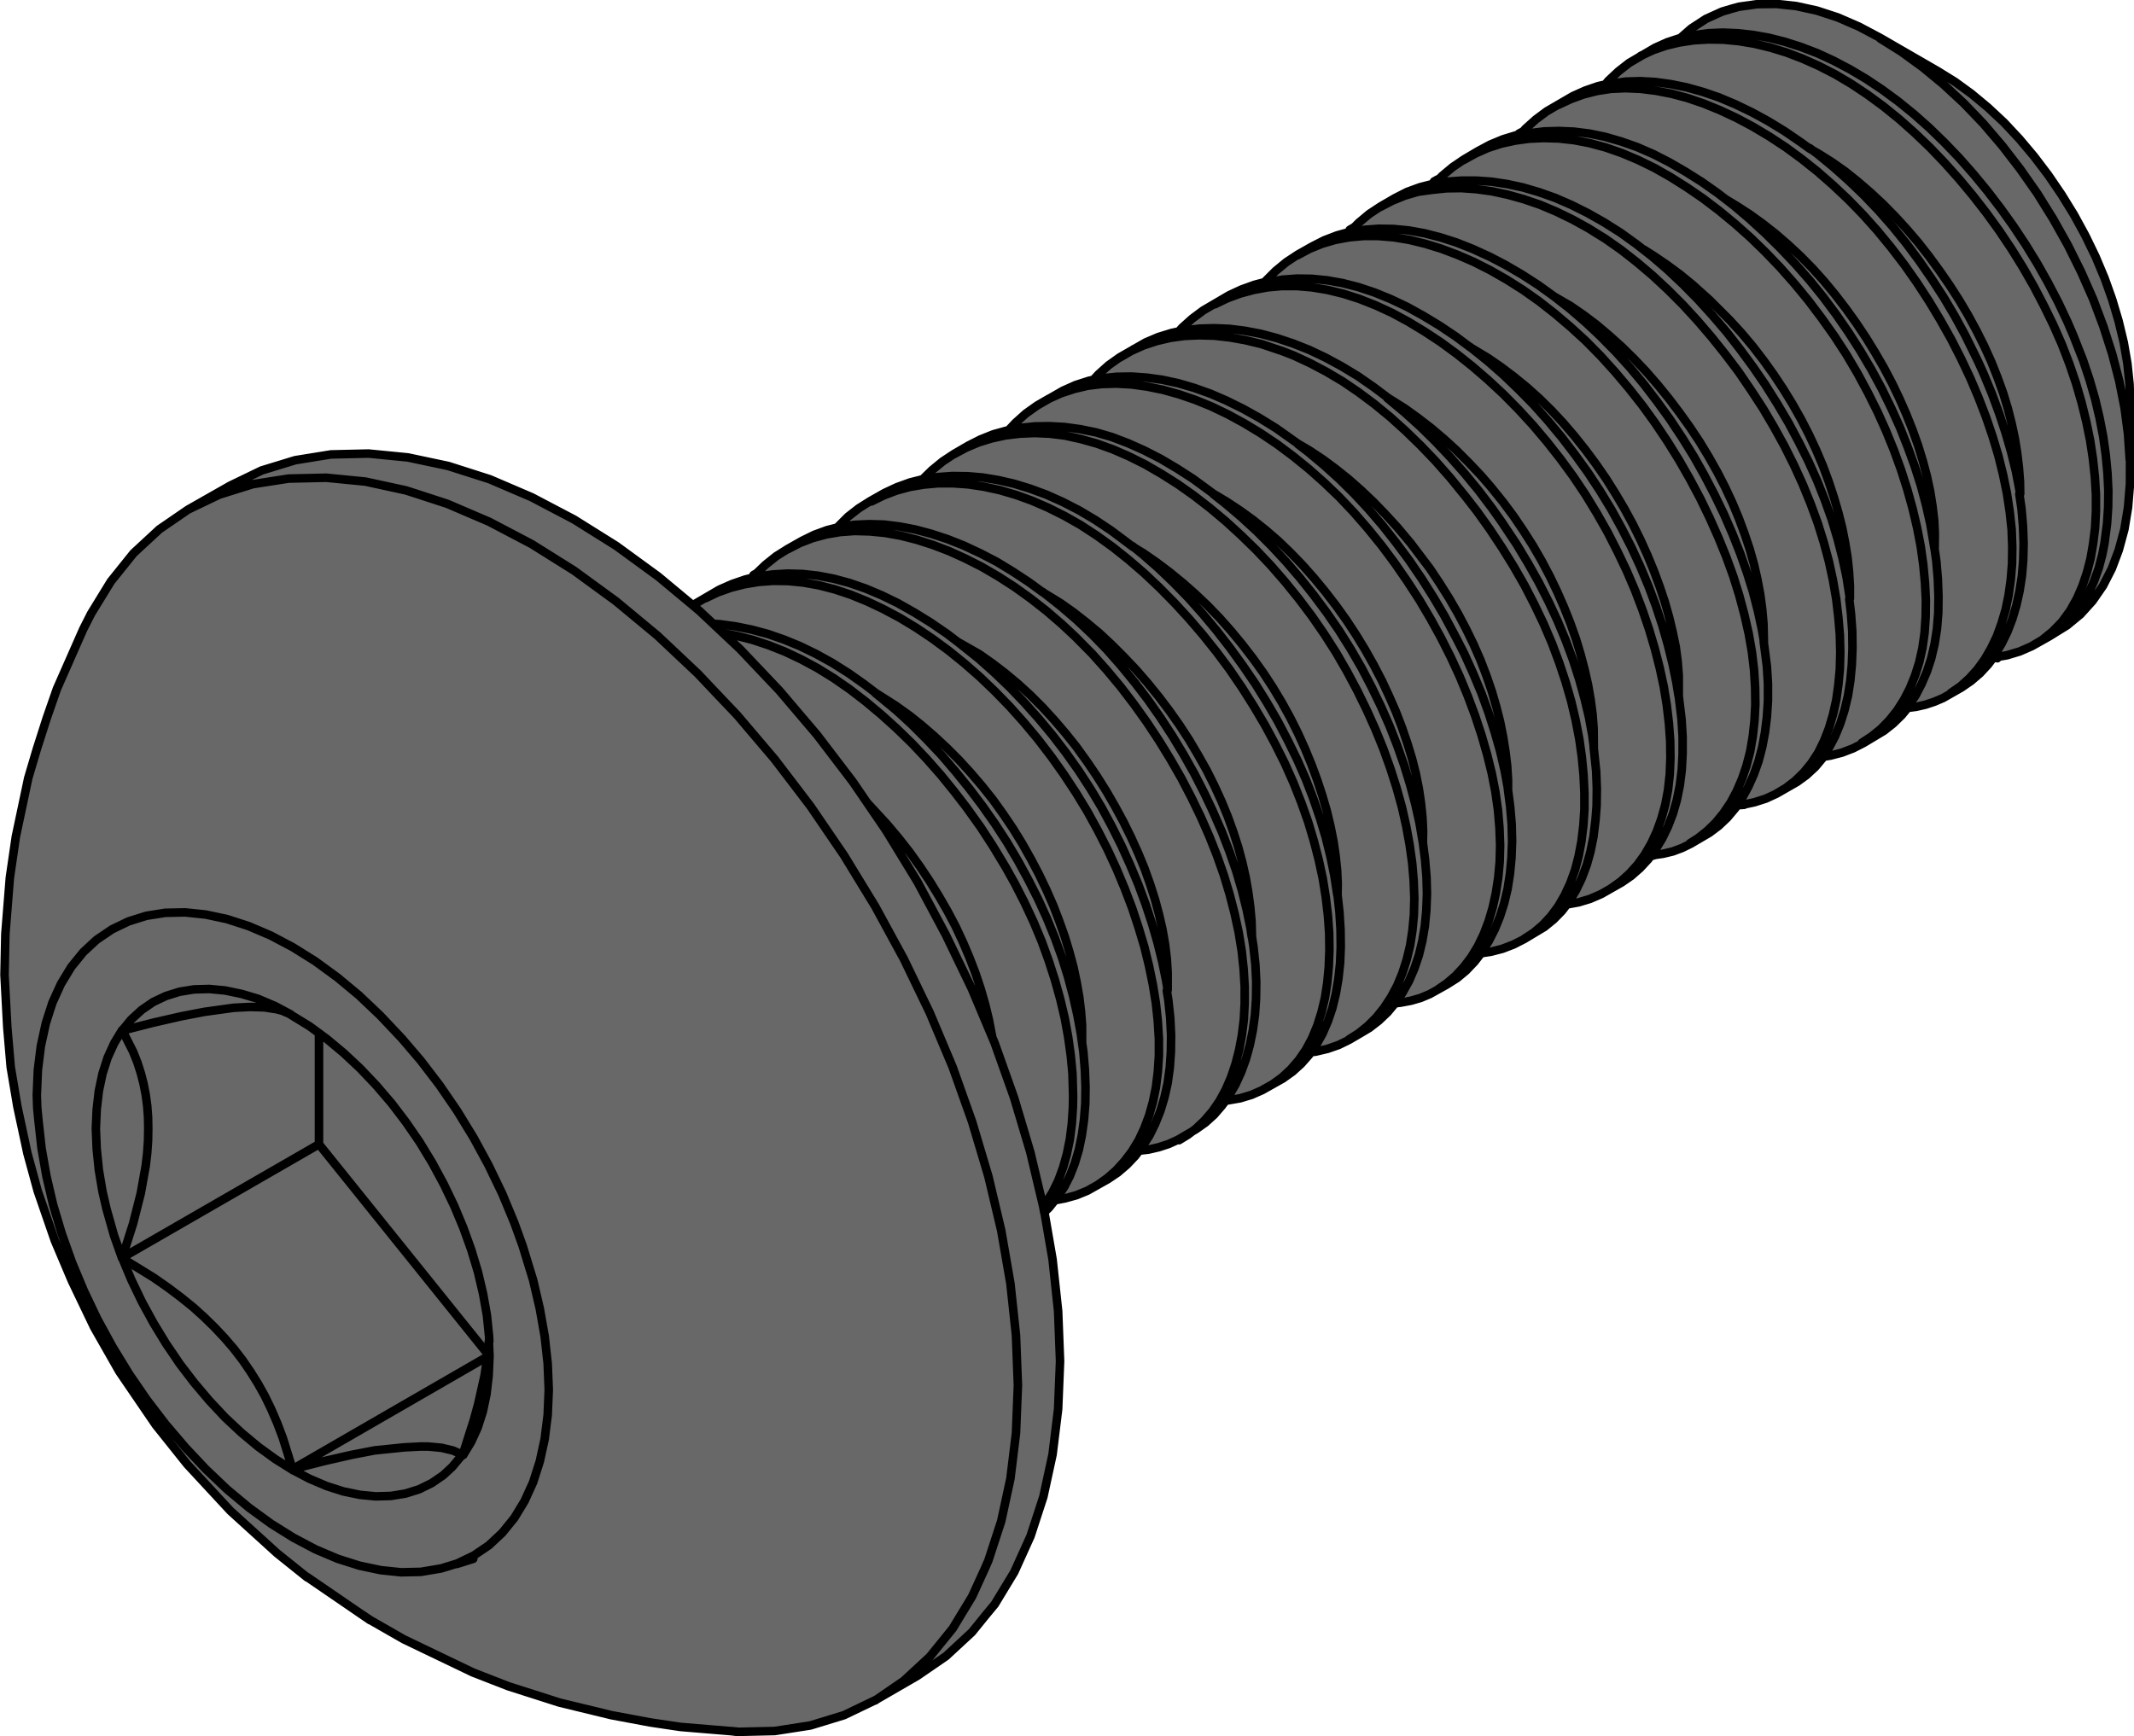
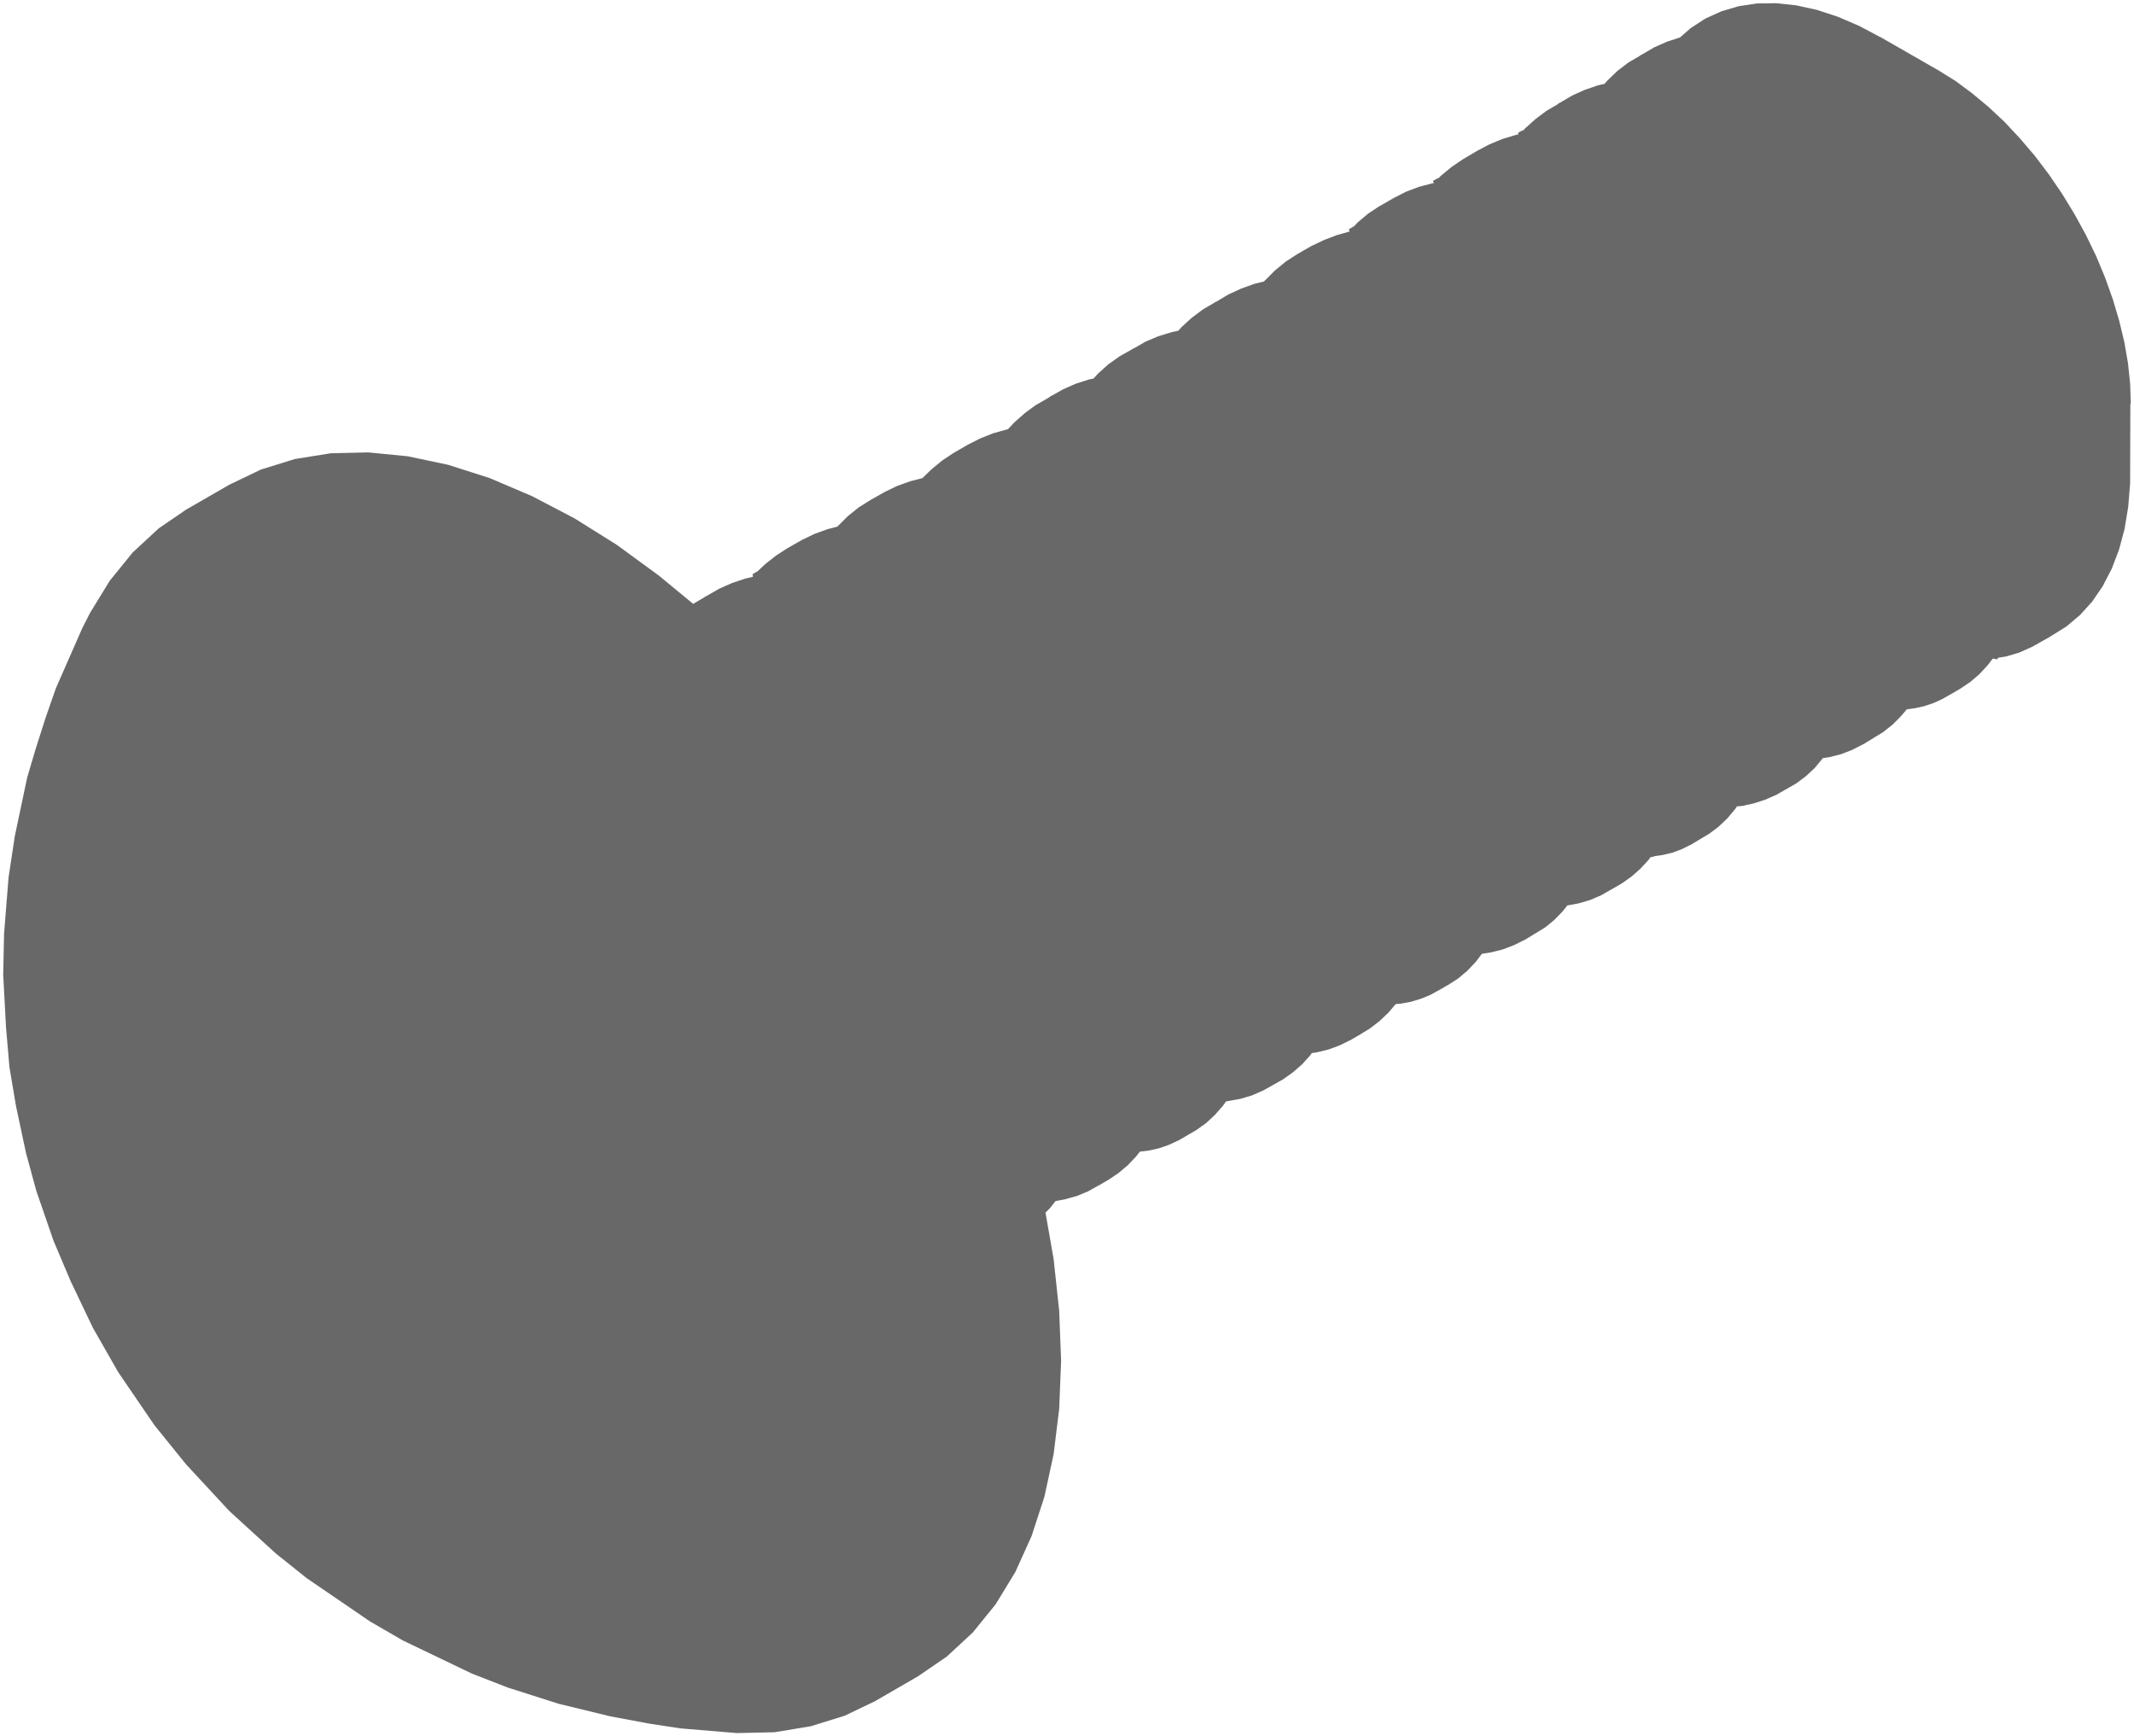
<svg xmlns="http://www.w3.org/2000/svg" version="1.1" x="0px" y="0px" viewBox="0 0 997.5 811.6" style="enable-background:new 0 0 997.5 811.6;" xml:space="preserve">
  <style type="text/css">
	.st0{fill:#686868}
	.st1{fill:none;stroke:#000000;stroke-width:4;stroke-linecap:round;stroke-linejoin:round;stroke-miterlimit:11.339;}
</style>
  <g id="fill">
-     <path class="st0" d="M996,188.7l-0.3-9.2l-1-9.6L993,160l-2.4-10l-3-10.1l-3.6-10.1l-4.2-10.1l-4.8-9.9l-5.3-9.7l-5.8-9.5l-6.2-9.1   l-6.6-8.7l-7-8.2l-7.2-7.7l-7.5-7l-7.7-6.4l-7.7-5.7l-7.9-4.9l-27-15.5l0,0c0,0,0,0-0.1,0l-10-5.3l-10-4.3l-9.8-3.2l-9.6-2.1   l-9.3-1l-9,0.1l-8.6,1.3l-8.1,2.4l-7.5,3.4l-6.9,4.5l-4.9,4.3l-6.1,2l-5.9,2.6l-5.8,3.4l-0.8,0.4c-0.1,0-0.2,0.1-0.2,0.2l-5.3,3.1   l-5.1,3.9l-4.7,4.5l-1.4,1.6l-3.1,0.7l-6.1,2.1l-5.8,2.6c0,0-0.1,0-0.1,0l-5.6,3.3l-1,0.5c-0.1,0.1-0.2,0.2-0.2,0.3l-5.3,3.1   l-5.2,3.9l-4.9,4.4l-0.8,0.9c-0.1-0.1-0.3-0.1-0.4,0l-1.7,0.9c-0.2,0.1-0.3,0.3-0.3,0.5c0,0.1,0.1,0.3,0.2,0.4l-1.3,0.3l-6.3,1.9   l-6,2.5l-5.7,3l-6.6,3.9l0,0c0,0,0,0,0,0l-5.3,3.6l-5,4.1l-1.3,1.3c-0.1-0.1-0.3,0-0.4,0l-1.8,1c-0.2,0.1-0.3,0.3-0.2,0.6   c0.1,0.2,0.2,0.4,0.5,0.4h0l-0.1,0.1l-6.9,1.8l-6.1,2.3l-5.7,2.9l-6.6,3.8l0,0c0,0,0,0-0.1,0l-5.3,3.5l-4.9,4.1l-1.9,2   c-0.1,0-0.2,0-0.3,0.1l-1.7,1c-0.2,0.1-0.3,0.3-0.2,0.6c0,0.2,0.2,0.3,0.3,0.4l-0.3,0.3l-5.7,1.6l-6,2.3L613,115l-6.6,3.8l0,0   c0,0,0,0,0,0l-5.4,3.5l-5,4.1l-5.2,5.2l-4.5,1.1l-6.1,2.2l-5.9,2.7l-5.7,3.4l-0.9,0.4c-0.1,0.1-0.2,0.1-0.2,0.2l-5.3,3.1l-5.2,3.9   l-4.8,4.4l-1.4,1.6l-3.2,0.7l-6.2,1.9l-5.9,2.5l-5.2,3c-0.1,0-0.3,0-0.4,0.1l-0.4,0.3l-6.2,3.5c0,0,0,0,0,0l-5.2,3.7l-4.8,4.3   l-2.2,2.4l-2.1,0.4l-6.2,2l-5.9,2.6l-5.3,3c-0.1,0-0.2,0-0.3,0.1l-0.2,0.1c0,0,0,0-0.1,0.1L490,186l-5.5,3.2c0,0,0,0-0.1,0   l-5.2,3.8l-4.9,4.3l-3.1,3.3l-7.1,2l-6,2.4l-5.7,2.9l-6.6,3.8l0,0c0,0,0,0,0,0l-5.4,3.6l-5,4.1l-4.2,4.1l-5.8,1.5l-6.1,2.2   l-5.8,2.8l-6.7,3.8l-5.4,3.4l-5,4l-5,5l-4.6,1.2l-6.1,2.2l-5.8,2.8l-6.7,3.8c0,0,0,0,0,0l-5.4,3.5l-5.1,4l-3.7,3.5   c-0.1,0-0.2,0-0.3,0.1l-1.7,1c-0.2,0.1-0.3,0.3-0.2,0.6c0,0.2,0.2,0.3,0.3,0.4l-0.4,0.4l-3.4,0.8l-6.2,2.1l-5.9,2.6l-5.9,3.4   l-0.8,0.4c-0.1,0-0.2,0.1-0.2,0.2l-5.3,3.1L308,269.1l-19.7-14.4l-19.8-12.4l-19.9-10.4l-19.7-8.4l-19.4-6.2l-18.9-4l-18.4-1.8   l-17.6,0.4l-16.8,2.7l-15.8,4.9l-14.8,7.1l-19.6,11.3l0,0c0,0-0.1,0-0.1,0L74.2,247L62,258.3l-10.7,13.2l-9.2,15l-3.7,7.3l-12.3,28   l-4.8,13.8L16.7,350l-4,13.5L6.9,391L4,410.2l-2.1,26.3l-0.4,19.1l1.3,24.5l1.6,18.7l3.1,18.4l4.7,22l4.8,17.6l8,23.2l8,18.9   l10.4,21.8l11.8,20.7l17,24.9L87,684.6l20.2,21.8l21.8,19.9l14,11.2c0,0,0,0,0,0l0.1,0.1c0,0,0,0,0,0l29.4,20.1c0,0,0,0,0,0   l0.1,0.1c0,0,0,0,0,0l15.7,9.1l32.3,15.5l16.7,6.5l23.8,7.6l24.3,5.9l18.2,3.4L318,808l26.5,2.2c0,0,0,0,0,0c0,0,0,0,0,0l17.6-0.4   L379,807l15.8-4.9l14.6-7c0,0,0.1,0,0.1-0.1l19.7-11.4l13.4-9.2l12.1-11.2l6.4-7.9l4.3-5.3l9.2-15.1l7.6-16.8l6-18.4l4.3-19.9   l2.6-21.2l0.9-22.4l-0.9-23.4l-2.6-24.2l-3.8-21.7l2-2l2.7-3.4l4.6-0.9l5.4-1.5l5.1-2.1l4.6-2.6c0.1,0,0.2,0,0.3-0.1l4.8-2.8   l4.6-3.1l4.3-3.6l3.9-4.1l1.8-2.3l4.1-0.5l4.9-1.1l4.6-1.6l4.3-2c0,0,0.1,0,0.1,0l8.4-4.9l4.5-3.2l4.1-3.8l3.8-4.3l1.5-2.1l6.7-1.2   l5.4-1.6l5-2.2c0,0,0.1,0,0.1,0l9.6-5.4l0,0c0,0,0.1,0,0.1-0.1l4.5-3.2l4.2-3.7l3.8-4.2l0.7-1l2.1-0.3l5.5-1.3l5.2-1.9l4.9-2.4   c0,0,0,0,0.1,0l4.8-2.8c0,0,0,0,0,0l4.7-2.9l4.4-3.4l4.1-3.9l3.4-4l2.4-0.2l4.8-0.9l4.6-1.4l4.4-1.8l3.8-2.1c0.1,0,0.2,0,0.3-0.1   l0.6-0.4l3.1-1.8c0,0,0,0,0.1,0l5-3.2l4.3-3.6l3.9-4.1l3-3.9l4.4-0.7l5.5-1.4l5.2-2l4.8-2.4c0,0,0.1,0,0.1,0l9.5-5.8l4.3-3.5l3.9-4   l2.2-2.8l5.4-1l5.4-1.6l5.1-2.2c0,0,0,0,0,0c0,0,0,0,0,0c0,0,0,0,0,0c0,0,0,0,0,0l9.6-5.5l4.5-3.2l4.1-3.6l3.9-4.2l1-1.4   c0.1,0.1,0.2,0.1,0.4,0.1l1.4-0.4c0.1,0,0.1,0,0.2-0.1l3.6-0.5l4.6-1.1l4.3-1.6l4-2c0,0,0,0,0.1,0l8.7-5.2l4.4-3.3l4.1-3.9l3.7-4.4   l0.8-1.2l3.2-0.3c0.2,0,0.3-0.1,0.4-0.2l4.2-0.9l5.3-1.7l5-2.2c0,0,0.1,0,0.1,0l9.6-5.5c0,0,0,0,0,0l4.4-3.3l4.1-3.8l3.9-4.7   l2.9-0.4l5.5-1.4l5.2-2l4.9-2.5c0,0,0,0,0.1,0l3.9-2.4c0,0,0,0,0,0l0.9-0.5c0.1,0,0.2-0.1,0.2-0.2l4.5-2.7l4.4-3.5l4-4l2.7-3.2   l3.8-0.5l4.4-1l4.2-1.4l4-1.8l3.7-2.1c0.1,0,0.1,0,0.2-0.1l4.8-2.8l4.6-3.1l4.2-3.6l3.9-4.2l2.3-3l0.4-0.1l1.5,0.3   c0.2,0,0.4,0,0.5-0.2c0.1-0.1,0.1-0.3,0.1-0.5l3.8-0.6l6.1-1.8l5.6-2.5c0,0,0.1,0,0.1,0l8-4.5l7.6-4.7c0.1,0,0.2,0,0.2-0.1   c0.1,0,0.1-0.1,0.2-0.2l0.5-0.3l6.3-5.3l5.7-6.3l4.9-7.2l4.2-8.1l3.4-8.9l2.6-9.7l1.7-10.3l0.9-11l0.1-37c0,0,0,0,0,0L996,188.7   C996,188.7,996,188.7,996,188.7z" />
+     <path class="st0" d="M996,188.7l-0.3-9.2l-1-9.6L993,160l-2.4-10l-3-10.1l-3.6-10.1l-4.2-10.1l-4.8-9.9l-5.3-9.7l-5.8-9.5l-6.2-9.1   l-6.6-8.7l-7-8.2l-7.2-7.7l-7.5-7l-7.7-6.4l-7.7-5.7l-7.9-4.9l-27-15.5l0,0c0,0,0,0-0.1,0l-10-5.3l-10-4.3l-9.8-3.2l-9.6-2.1   l-9.3-1l-9,0.1l-8.6,1.3l-8.1,2.4l-7.5,3.4l-6.9,4.5l-4.9,4.3l-6.1,2l-5.9,2.6l-5.8,3.4l-0.8,0.4c-0.1,0-0.2,0.1-0.2,0.2l-5.3,3.1   l-5.1,3.9l-4.7,4.5l-1.4,1.6l-3.1,0.7l-6.1,2.1l-5.8,2.6l-5.6,3.3l-1,0.5c-0.1,0.1-0.2,0.2-0.2,0.3l-5.3,3.1   l-5.2,3.9l-4.9,4.4l-0.8,0.9c-0.1-0.1-0.3-0.1-0.4,0l-1.7,0.9c-0.2,0.1-0.3,0.3-0.3,0.5c0,0.1,0.1,0.3,0.2,0.4l-1.3,0.3l-6.3,1.9   l-6,2.5l-5.7,3l-6.6,3.9l0,0c0,0,0,0,0,0l-5.3,3.6l-5,4.1l-1.3,1.3c-0.1-0.1-0.3,0-0.4,0l-1.8,1c-0.2,0.1-0.3,0.3-0.2,0.6   c0.1,0.2,0.2,0.4,0.5,0.4h0l-0.1,0.1l-6.9,1.8l-6.1,2.3l-5.7,2.9l-6.6,3.8l0,0c0,0,0,0-0.1,0l-5.3,3.5l-4.9,4.1l-1.9,2   c-0.1,0-0.2,0-0.3,0.1l-1.7,1c-0.2,0.1-0.3,0.3-0.2,0.6c0,0.2,0.2,0.3,0.3,0.4l-0.3,0.3l-5.7,1.6l-6,2.3L613,115l-6.6,3.8l0,0   c0,0,0,0,0,0l-5.4,3.5l-5,4.1l-5.2,5.2l-4.5,1.1l-6.1,2.2l-5.9,2.7l-5.7,3.4l-0.9,0.4c-0.1,0.1-0.2,0.1-0.2,0.2l-5.3,3.1l-5.2,3.9   l-4.8,4.4l-1.4,1.6l-3.2,0.7l-6.2,1.9l-5.9,2.5l-5.2,3c-0.1,0-0.3,0-0.4,0.1l-0.4,0.3l-6.2,3.5c0,0,0,0,0,0l-5.2,3.7l-4.8,4.3   l-2.2,2.4l-2.1,0.4l-6.2,2l-5.9,2.6l-5.3,3c-0.1,0-0.2,0-0.3,0.1l-0.2,0.1c0,0,0,0-0.1,0.1L490,186l-5.5,3.2c0,0,0,0-0.1,0   l-5.2,3.8l-4.9,4.3l-3.1,3.3l-7.1,2l-6,2.4l-5.7,2.9l-6.6,3.8l0,0c0,0,0,0,0,0l-5.4,3.6l-5,4.1l-4.2,4.1l-5.8,1.5l-6.1,2.2   l-5.8,2.8l-6.7,3.8l-5.4,3.4l-5,4l-5,5l-4.6,1.2l-6.1,2.2l-5.8,2.8l-6.7,3.8c0,0,0,0,0,0l-5.4,3.5l-5.1,4l-3.7,3.5   c-0.1,0-0.2,0-0.3,0.1l-1.7,1c-0.2,0.1-0.3,0.3-0.2,0.6c0,0.2,0.2,0.3,0.3,0.4l-0.4,0.4l-3.4,0.8l-6.2,2.1l-5.9,2.6l-5.9,3.4   l-0.8,0.4c-0.1,0-0.2,0.1-0.2,0.2l-5.3,3.1L308,269.1l-19.7-14.4l-19.8-12.4l-19.9-10.4l-19.7-8.4l-19.4-6.2l-18.9-4l-18.4-1.8   l-17.6,0.4l-16.8,2.7l-15.8,4.9l-14.8,7.1l-19.6,11.3l0,0c0,0-0.1,0-0.1,0L74.2,247L62,258.3l-10.7,13.2l-9.2,15l-3.7,7.3l-12.3,28   l-4.8,13.8L16.7,350l-4,13.5L6.9,391L4,410.2l-2.1,26.3l-0.4,19.1l1.3,24.5l1.6,18.7l3.1,18.4l4.7,22l4.8,17.6l8,23.2l8,18.9   l10.4,21.8l11.8,20.7l17,24.9L87,684.6l20.2,21.8l21.8,19.9l14,11.2c0,0,0,0,0,0l0.1,0.1c0,0,0,0,0,0l29.4,20.1c0,0,0,0,0,0   l0.1,0.1c0,0,0,0,0,0l15.7,9.1l32.3,15.5l16.7,6.5l23.8,7.6l24.3,5.9l18.2,3.4L318,808l26.5,2.2c0,0,0,0,0,0c0,0,0,0,0,0l17.6-0.4   L379,807l15.8-4.9l14.6-7c0,0,0.1,0,0.1-0.1l19.7-11.4l13.4-9.2l12.1-11.2l6.4-7.9l4.3-5.3l9.2-15.1l7.6-16.8l6-18.4l4.3-19.9   l2.6-21.2l0.9-22.4l-0.9-23.4l-2.6-24.2l-3.8-21.7l2-2l2.7-3.4l4.6-0.9l5.4-1.5l5.1-2.1l4.6-2.6c0.1,0,0.2,0,0.3-0.1l4.8-2.8   l4.6-3.1l4.3-3.6l3.9-4.1l1.8-2.3l4.1-0.5l4.9-1.1l4.6-1.6l4.3-2c0,0,0.1,0,0.1,0l8.4-4.9l4.5-3.2l4.1-3.8l3.8-4.3l1.5-2.1l6.7-1.2   l5.4-1.6l5-2.2c0,0,0.1,0,0.1,0l9.6-5.4l0,0c0,0,0.1,0,0.1-0.1l4.5-3.2l4.2-3.7l3.8-4.2l0.7-1l2.1-0.3l5.5-1.3l5.2-1.9l4.9-2.4   c0,0,0,0,0.1,0l4.8-2.8c0,0,0,0,0,0l4.7-2.9l4.4-3.4l4.1-3.9l3.4-4l2.4-0.2l4.8-0.9l4.6-1.4l4.4-1.8l3.8-2.1c0.1,0,0.2,0,0.3-0.1   l0.6-0.4l3.1-1.8c0,0,0,0,0.1,0l5-3.2l4.3-3.6l3.9-4.1l3-3.9l4.4-0.7l5.5-1.4l5.2-2l4.8-2.4c0,0,0.1,0,0.1,0l9.5-5.8l4.3-3.5l3.9-4   l2.2-2.8l5.4-1l5.4-1.6l5.1-2.2c0,0,0,0,0,0c0,0,0,0,0,0c0,0,0,0,0,0c0,0,0,0,0,0l9.6-5.5l4.5-3.2l4.1-3.6l3.9-4.2l1-1.4   c0.1,0.1,0.2,0.1,0.4,0.1l1.4-0.4c0.1,0,0.1,0,0.2-0.1l3.6-0.5l4.6-1.1l4.3-1.6l4-2c0,0,0,0,0.1,0l8.7-5.2l4.4-3.3l4.1-3.9l3.7-4.4   l0.8-1.2l3.2-0.3c0.2,0,0.3-0.1,0.4-0.2l4.2-0.9l5.3-1.7l5-2.2c0,0,0.1,0,0.1,0l9.6-5.5c0,0,0,0,0,0l4.4-3.3l4.1-3.8l3.9-4.7   l2.9-0.4l5.5-1.4l5.2-2l4.9-2.5c0,0,0,0,0.1,0l3.9-2.4c0,0,0,0,0,0l0.9-0.5c0.1,0,0.2-0.1,0.2-0.2l4.5-2.7l4.4-3.5l4-4l2.7-3.2   l3.8-0.5l4.4-1l4.2-1.4l4-1.8l3.7-2.1c0.1,0,0.1,0,0.2-0.1l4.8-2.8l4.6-3.1l4.2-3.6l3.9-4.2l2.3-3l0.4-0.1l1.5,0.3   c0.2,0,0.4,0,0.5-0.2c0.1-0.1,0.1-0.3,0.1-0.5l3.8-0.6l6.1-1.8l5.6-2.5c0,0,0.1,0,0.1,0l8-4.5l7.6-4.7c0.1,0,0.2,0,0.2-0.1   c0.1,0,0.1-0.1,0.2-0.2l0.5-0.3l6.3-5.3l5.7-6.3l4.9-7.2l4.2-8.1l3.4-8.9l2.6-9.7l1.7-10.3l0.9-11l0.1-37c0,0,0,0,0,0L996,188.7   C996,188.7,996,188.7,996,188.7z" />
  </g>
  <g id="stroke">
    <g id="layer1" transform="translate(-66.094,-123.365)">
-       <path id="path3203" class="st1" d="M814.4,541.4l-5.1,2.2l-5.3,1.6l-5.5,1l-2.3,3l-3.9,4l-4.3,3.5l-9.5,5.7l-4.9,2.5l-5.2,2    l-5.4,1.4l-4.6,0.7l-3.1,4l-3.9,4.1l-4.2,3.5l-4.9,3.1l-7.9,4.4l-4.3,1.8l-4.5,1.3l-4.8,0.9l-2.6,0.3l-3.5,4.2l-4.1,3.9l-4.4,3.4    l-4.7,2.8l-4.8,2.8l-4.9,2.4l-5.2,1.8l-5.5,1.3l-2.3,0.3l-0.8,1.2l-3.7,4.2l-4.1,3.7l-4.5,3.2l-9.6,5.4l-5,2.2l-5.3,1.6l-6.9,1.2    l-1.6,2.2l-3.7,4.3l-4.1,3.7l-4.4,3.1l-8.4,4.9l-4.4,2l-4.6,1.5l-4.8,1.1l-4.3,0.5l-1.9,2.5l-3.9,4.1l-4.2,3.6l-4.6,3.1l-9.6,5.4    l-5.1,2.1l-5.4,1.5l-4.7,0.9l-2.8,3.5l-2.2,2.1 M410.6,933l17.6-0.4l16.7-2.6l15.7-4.8l14.6-7l19.7-11.4l13.4-9.2l12.1-11.2    l6.4-7.9l4.3-5.2l9.1-15l7.6-16.8l6-18.4l4.3-19.8l2.6-21.2l0.9-22.4l-0.9-23.4l-2.6-24.2l-3.8-22 M389.9,406.3l12.5-7.3l5.9-2.6    l6.1-2.1l3.5-0.9l1.3-1.5l4.7-4.5l5-4l5.4-3.4l6.7-3.8l5.7-2.8l6-2.2l4.7-1.2l5.1-5.1l5-3.9l5.4-3.4l6.7-3.8l5.8-2.7l6.1-2.2    l5.9-1.5l4.3-4.2l5-4.1l5.3-3.5l6.7-3.9l5.7-2.9l6-2.4l7.2-2l3.2-3.4l4.8-4.3l5.2-3.7l12.2-7l5.8-2.6l6.2-2l2.2-0.5l2.3-2.5    l4.8-4.3l5.2-3.7l12.2-7l5.9-2.5l6.2-1.9l3.3-0.7l1.5-1.7l4.8-4.3l5.1-3.8l12.1-7.1l5.8-2.7l6.1-2.2l4.6-1.2l5.3-5.3l5-4.1    l5.3-3.5l6.7-3.8l5.7-2.9l6-2.3l5.8-1.6l4.3-4.3l4.9-4.1l5.3-3.5l6.7-3.9l5.7-2.9l6-2.2l7-1.8l3.4-3.5l4.9-4.1l5.3-3.6l6.6-3.9    l5.6-3l6-2.5l6.2-1.9l2-0.4l2.4-2.7l4.8-4.3l5.1-3.8l12.2-7.1l5.8-2.6l6.1-2.1l3.2-0.7l1.5-1.8l4.7-4.4l5-3.9l12.1-7.1l5.8-2.6    l6.1-2l5-4.4l6.9-4.5l7.5-3.4l4.7-1.4l3.3-0.9l8.5-1.2l8.9-0.1l9.3,1l9.6,2.1l9.8,3.2l9.9,4.3l10,5.3l27,15.6l7.9,4.9l7.7,5.6    l7.7,6.4l7.5,7l7.2,7.7l4.8,5.7l2.1,2.5l6.6,8.7l6.2,9.1l5.8,9.4l5.3,9.7l4.8,9.9l4.2,10l1.9,5.3l1.7,4.8l3,10.1l2.4,10l1.7,9.8    l1,9.6l0.3,9.2l-0.1,37.5l-0.9,10.9l-1.7,10.3l-2.6,9.6l-2.7,7.2l-0.6,1.6l-4.1,8l-4.9,7.1l-5.6,6.2l-6.3,5.2l-8.4,5.2l-8,4.5    l-5.7,2.5l-6,1.8l-6.4,1.1l-2.4,3.2l-3.8,4.1l-4.2,3.6l-4.5,3.1l-8.6,4.9l-4,1.7l-4.2,1.4l-4.4,1l-3.9,0.5l-2.8,3.4l-4,3.9    l-4.3,3.4l-9.5,5.7l-4.9,2.5l-5.2,2l-5.4,1.4l-3.1,0.5l-4,4.8l-4.1,3.8l-4.4,3.2l-9.6,5.5l-5,2.3l-5.3,1.7l-5.6,1.2l-2.4,0.2    l-1,1.4l-3.7,4.4l-4,3.8l-4.4,3.3l-8.7,5.1l-4.1,2l-4.3,1.6l-4.6,1.1l-5.6,0.8l-1.2,1.7l-3.9,4.2l-4.1,3.6l-4.5,3.1l-9.5,5.4     M239.1,880.7l15.7,9l32.3,15.5l16.7,6.5l23.8,7.6l24.3,5.9l18.2,3.4l14.1,2.1l26.5,2.2l-3.1-0.3 M239,880.7l-29.5-20.2     M389.9,406.3l-16.1-13.4l-19.6-14.3l-19.8-12.4l-19.8-10.4l-19.6-8.4l-19.4-6.2l-18.9-4l-18.3-1.8l-17.6,0.4l-16.7,2.7l-15.7,4.8    l-14.7,7.1L154,361.6l-13.4,9.2L128.5,382l-10.6,13.2l-9.2,15l-3.7,7.3l-12.3,27.9l-4.8,13.8l-4.6,14.4l-4,13.5l-5.8,27.4    l-2.8,19.2l-2.1,26.3l-0.4,19.1l1.3,24.5l1.6,18.6l3.1,18.4l4.7,21.9l4.8,17.6l8,23.2l8,18.9l10.4,21.7l11.8,20.7l17,24.9    l14.7,18.4l20.2,21.8l21.8,19.8l14.1,11.3 M1061.6,312.1v0.5 M1010,354.3l1,6.8l0.7,8.2l0.3,8.1l-0.2,8l-0.6,7.2l-1.1,7.1    l-1.5,6.7l-1.9,6.4l-2.3,6l-2.7,5.5l-3.1,5.1l-1.1,1.4 M971.1,156.3l0.9,0.5 M957.4,454.4l4.1-5.9l2.8-5.4l2.5-5.8l2-6.1l1.6-6.8    l1.1-7.1l0.6-7.4l0.1-7.8l-0.3-8.1l-0.7-8.3l-0.8-5.6 M1061.6,338.2l-0.8-11.9l-1.6-12.2l-2.5-12.6l-3.3-12.7l-1-3.1l-3.1-9.7    l-4.8-12.8l-5.6-12.7l-6.2-12.5l-6.9-12.3l-7.4-11.9l-8-11.4l-8.4-10.9l-8.8-10.3l-4.3-4.5l-4.9-5.1l-9.5-8.8l-9.7-8l-9.9-7.2    l-9.9-6.2 M941.6,468l-0.9,0.5 M918.2,477.1l2.9-4.3l2.8-5.3l2.4-5.9l2-6.3l1.6-6.7l1.1-7.1l0.7-7.4l0.3-7.7l-0.1-8l-0.6-8.2    l-0.8-6.8 M901,491.7l4.7-2.7 M890.5,423.2l1.5,11.7l0.5,8.1v7.9l-0.5,7.6l-0.9,7.3l-1.3,6.9l-1.7,6.5l-2.2,6.2l-2.6,5.8l-2.9,5.3    l-2.4,3.4 M1025.2,420l2.8-1.9l4.1-3.5l3.8-4.1l3.4-4.6l3-5.1l2.6-5.7l2.2-6.1l1.7-6.5l1-5.2l1.2-9.1l0.5-7.6l0.1-7.9l-0.4-8.2    l-0.8-8.4l-1.2-8.6l-1.7-8.8l-2.1-8.9l-2.6-9l-3-9l-4.6-11.7l-2.8-6.5l-4.3-9.1l-4.7-9l-5-8.9l-5.4-8.8l-5.7-8.6l-6-8.4l-6.2-8.1    l-6.5-7.9l-6.7-7.6l-6.9-7.2l-7.1-6.9l-7.1-6.3l-7.5-6.1l-7.5-5.5l-7.5-5l-7.6-4.5l-7.6-4l-7.6-3.5l-7.6-2.9l-7.5-2.4l-7.5-1.9    l-7.3-1.3l-7.2-0.8l-7-0.3l-6.9,0.3l-6.6,0.9l-6.3,1.4 M1015.5,425.6l5.2-3.1l4.8-3.9l4.4-4.5l3.8-5.2l3.3-5.9l2.5-5.8l2.1-6.2    l1.7-6.6l1.2-7l0.9-7.3l0.4-7.7l0-7.9l-0.5-8.2l-0.9-8.4l-1.3-8.6l-1.8-8.8l-2.2-8.9l-2.6-9l-3.1-9.1l-3.5-9.1l-4-9.1l-4.4-9    l-4.7-9l-5.1-8.9l-5.4-8.7l-5.7-8.5l-6-8.3l-6.3-8.1l-6.5-7.8l-6.7-7.5l-6.9-7.2l-7.1-6.8l-7.2-6.4l-7.4-6l-7.5-5.5l-7.5-5    l-7.6-4.5l-7.6-3.9l-7.6-3.4l-7.6-2.9l-7.5-2.3l-7.5-1.8l-7.3-1.2l-7.2-0.7l-7-0.1l-6.8,0.4l-6.6,1l-6.3,1.5l-6.1,2.1l-5.8,2.7     M816.4,163.1l3.1-0.7l6.6-0.9l6.8-0.2l7,0.4l7.2,1l7.4,1.5l7.5,2.1l7.6,2.6l7.6,3.2l7.7,3.7l7.7,4.2l7.7,4.7l7.6,5.2l4,2.9    l4.4,2.5l6.2,3.9l6.1,4.3l6,4.8l5.9,5.1l5.8,5.4l5.6,5.7l5.5,6l5.3,6.2l5.1,6.5l4.9,6.7l4.7,6.8l4.5,7l4.2,7.1l3.9,7.2l3.6,7.2    l3.3,7.3l2.9,7.3l2.6,7.2l2.2,7.2l1.8,7.1l1.5,7l1.1,6.9l0.8,6.7l0.5,6.5l0.1,5.8l-2-10.5l-2.2-8.9l-2.6-9l-3-9.1l-3.4-9.2    l-3.8-9.2l-2.7-6l-6-12.2l-4.9-9l-5.2-8.8l-5.6-8.6l-5.8-8.4l-6.1-8.2l-6.4-7.9l-6.6-7.5l-6.9-7.2l-7.1-6.8l-7.2-6.4l-7.3-6    l-3.6-2.7 M800.3,169.1l0.9-0.6 M811,472.4l1.2,11.6l0.3,8.1l-0.1,7.9l-0.5,6.6l-1,8.1l-1.4,6.9l-1.7,6.1l-2.4,6.4l-2.7,5.6    l-3.1,5.1l-1.2,1.6 M794.5,172.4l5.8-2.7l6-2.2l6.3-1.6l6.5-1l6.8-0.3l7,0.3l7.2,0.9l7.3,1.4l7.5,2l7.6,2.6l7.6,3.1l7.7,3.6    l7.7,4.1l7.7,4.6l7.6,5l7.5,5.5l7.4,5.9l7.3,6.4l7.1,6.7l6.9,7.1l6.7,7.5l6.4,7.8l6.2,8.1l5.9,8.4l5.6,8.6l5.3,8.8l5,8.9l4.6,9    l4.3,9.1l3.9,9.2l3.5,9.1l3.1,9.1l2.7,9l2.2,8.9l1.8,8.7l1.3,8.6l0.9,8.3l0.3,8.1l-0.1,7.8l-0.6,7.5l-1,7.2l-1.4,6.8l-1.9,6.4    l-2.2,6.1l-2.7,5.6l-3,5.2l-3.4,4.7l-3.8,4.2l-4.1,3.7l-4.5,3.1 M872.7,216.5l4,3.1l7.3,6.2l7.2,6.6l7.1,7l6.9,7.3l6.7,7.6    l6.4,7.9l6.1,8.2l5.8,8.4l5.5,8.6l5.2,8.8l4.8,8.9l4.4,9l4.1,9.1l3.6,9.1l3.3,9.1l2.9,9.1l2.4,9l2,8.9l2,11.8l0.1-7.2l-0.3-6.4    l-0.8-6.7l-1.1-6.9l-1.5-7l-1.9-7.1l-2.2-7.2l-2.6-7.3l-2.9-7.3l-3.2-7.3l-3.5-7.3l-3.8-7.2l-4.1-7.1l-4.3-7l-4.6-6.9l-4.8-6.7    l-5-6.5l-5.2-6.3l-5.4-6l-5.6-5.7l-5.8-5.4l-5.9-5.1l-6-4.7l-6.1-4.4l-6.2-4L872.7,216.5l-3.5-2.7l-7.5-5.3l-7.6-4.8l-7.6-4.4    l-7.6-3.9l-7.6-3.3l-7.4-2.6l-7.6-2.2l-7.3-1.5l-7.2-0.9l-7-0.3l-6.9,0.2l-6.7,0.8l-4.4,0.9 M758.5,568.9l3.5-5.6l2.8-5.5l2.4-5.9    l2-6.3l1.6-6.7l1.1-7.1l0.7-7.4l0.3-7.7l-0.2-8l-0.7-8.2l-1.1-8.5 M753.3,285.6l8.2,6.6l7.3,6.4l7.1,6.8l7,7.1l6.7,7.5l6.5,7.8    l6.2,8.1l6,8.3l5.6,8.5l5.3,8.7l4.9,8.9l4.6,9l4.2,9.1l3.8,9.1l3.4,9.1l3,9.1l2.6,9.1l2.2,8.9l1.8,8.8l1,6.2 M750.2,198.2l5.6-3.1    l5.9-2.6l6.2-2l6.4-1.4l6.6-0.9l6.8-0.3l7,0.2l7.2,0.8l7.3,1.4l7.4,2l7.5,2.6l7.6,3.2l7.6,3.7l7.6,4.3l7.6,4.8l7.6,5.2l7.5,5.7    l7.4,6.1l7.3,6.5l7.1,6.9l6.9,7.2l6.7,7.6l6.5,7.9l6.1,8.1l5.9,8.3l5.6,8.6l5.2,8.8l4.8,8.9l4.5,9l4.1,9.1l3.7,9.1l3.3,9.1    l2.9,9.1l2.5,9l2.1,8.9l1.7,8.8l1.2,8.6l0.8,8.4l0.4,8.1l-0.1,7.8l-0.5,7.5l-1,7.1l-1.5,6.7l-2,6.3l-2.4,5.9l-2.8,5.4l-3.2,5    l-3.6,4.5l-3.9,4l-4.3,3.5l-4.6,3 M741.5,584l0.9-0.4 M736.6,209.3l5.8-1l6.8-0.5h7l7.1,0.5l7.3,1.1l7.4,1.6l7.5,2.2l7.6,2.7    l7.6,3.3l7.6,3.8l7.6,4.3l7.6,4.8l7.5,5.4l7.4,5.8l7.3,6.3l7.1,6.7l7,7.1l6.8,7.5l6.6,7.7l6.3,8.1l6.1,8.3l5.5,8l5.8,9.2l5.2,8.8    l4.8,9l4.5,9l4.1,9.1l3.6,9.1l3.2,9l2.7,9l2.3,8.9l1.9,8.8l1.6,10.3v-6l-0.4-6.5l-0.7-6.7l-1.1-6.8l-1.4-7.1l-1.8-7.1l-2.1-7.2    l-2.4-7.3l-2.7-7.3l-3.1-7.3l-3.4-7.3l-3.7-7.2l-4-7.1l-4.3-7l-4.5-6.8l-4.8-6.7l-5-6.5l-5.3-6.3l-5.5-6l-9.3-9.3l-8-7.2l-6-4.9    l-6.1-4.5l-6.2-4.2l-4.6-2.9 M896.2,494.5l4.7-2.8l4.3-3.3l4-3.9l3.6-4.4l3.2-4.9l2.7-5.5l2.3-5.9l1.9-6.4l1.5-6.7l1-7.1l0.7-7.5    l0.2-7.8l-0.2-8.1l-0.7-8.3l-1-8.5l-1.5-8.7l-1.9-8.8l-2.4-8.9l-2.8-9l-3.3-9l-3.7-9.1l-4.1-9l-4.5-9l-4.9-8.9l-5.2-8.8l-5.6-8.6    l-5.8-8.5l-6.2-8.2l-6.4-8l-6.6-7.7l-6.8-7.4l-7-7l-7.1-6.6l-7.3-6.2l-7.4-5.8l-7.4-5.2l-4.7-2.9l-3-1.9l-7.6-4.2l-7.6-3.7    l-7.6-3.2l-7.6-2.6l-7.5-2.1l-7.4-1.6l-7.3-1l-7.1-0.5l-6.9,0.1l-6.7,0.7L729,213l-6.2,1.8l-5.9,2.4l-5.6,2.9 M701.2,606.7    l0.4-0.2 M792.6,262l7.4,5.8l7.3,6.3l6.5,6.1l7.5,7.6l6.7,7.4l6.5,7.8l6.2,8.1l6,8.3l5.7,8.6l5.4,8.7l5,8.9l4.7,9l4.4,9.1l4,9.2    l3.6,9.1l3.2,9.1l2.8,9l2.3,8.9l1.9,8.8l0.9,5.3l-0.2-8.2l-0.6-6.8l-0.9-6.8l-1.3-6.9l-1.6-7.1l-2-7.1l-2.4-7.2l-2.7-7.3l-3-7.2    l-3.4-7.3l-3.7-7.2l-4-7.1l-4.3-7.1l-4.6-6.9l-4.8-6.7l-5-6.6l-5.2-6.4l-5.4-6.2l-5.6-5.9l-5.7-5.6l-5.9-5.3l-5.9-5l-6.1-4.6    l-6.1-4.2L792.6,262l-7.5-5.4l-7.6-4.9l-7.7-4.5l-7.3-3.8l-8.1-3.7l-7.6-3l-7.5-2.4l-7.4-1.9l-7.3-1.3l-7.1-0.7l-7-0.1l-6.7,0.5    l-7,1.2 M672.6,242.7l5.6-3l5.9-2.4l6.2-1.8l6.5-1.2l6.7-0.6l6.9,0l7.1,0.6l7.3,1.2l7.4,1.8l7.5,2.3l7.7,2.9l7.6,3.3l7.7,3.9    l7.7,4.4l7.6,4.8l7.5,5.3l7.4,5.8l7.3,6.2l7.2,6.6l6.9,7l6.7,7.4l6.5,7.7l6.3,8l6,8.3l5.7,8.5l5.4,8.7l5.1,8.9l4.8,9l4.4,9.1    l4.1,9.2l3.7,9.1l3.3,9.1l2.8,9l2.4,9l2,8.8l1.5,8.6l1,8.4l0.5,8.2l0.1,7.9l-0.4,7.6l-0.8,7.3l-1.2,7l-1.7,6.6l-2.1,6.2l-2.5,5.8    l-2.9,5.4l-3.3,4.9l-3.6,4.4l-4,3.9l-4.3,3.4l-3.8,2.4 M665.6,627.6l0.3-0.1 M837.8,523.3l2.2-2.9l3.1-5.1l2.7-5.6l2.3-6l1.8-6.3    l1.4-6.9l0.9-7.2l0.4-7.6l0-7.9l-0.5-8.2l-1.3-10.8l0-9.6l-0.5-6.5l-0.9-6.9L848,419l-1.7-7.1l-2-7.1l-2.4-7.2l-2.7-7.3l-3-7.3    l-3.3-7.3l-3.6-7.3l-3.9-7.2l-4.2-7.1l-4.4-7l-4.7-6.8l-4.9-6.6l-5.1-6.4l-5.3-6.2l-5.5-5.9l-5.7-5.6l-5.8-5.2l-6-4.9l-6.1-4.6    l-6.1-4.2l-8.3-5l-6.7-5l-7.6-5.1l-7.6-4.6l-7.6-4.2l-7.6-3.6l-7.6-3.1l-7.5-2.5l-7.4-1.9l-7.3-1.3l-7.1-0.7l-6.9-0.1l-6.8,0.5    l-8.4,1.5 M814.5,541.3l-0.1,0.1l4.7-2.7l4.5-3.2l4.1-3.7l3.8-4.2l3.4-4.7l3-5.2l2.6-5.6l2.2-6.1l1.8-6.5l1.3-6.9l0.8-7.3l0.3-7.6    l-0.1-8l-0.6-8.2l-1-8.5l-1.4-8.6l-1.9-8.8l-2.3-9l-2.7-9.1l-3.1-9.1l-3.5-9.2l-3.9-9.1l-4.3-9l-4.6-9l-5-8.8l-5.3-8.7l-5.7-8.5    l-6-8.2l-6.3-8l-6.5-7.7l-6.8-7.4l-7-7.1l-7.2-6.7l-7.3-6.3l-7.4-5.9l-7.5-5.5l-7.6-5l-7.6-4.6l-7.6-4.1l-7.6-3.5l-7.6-3l-7.5-2.4    l-7.4-1.8l-7.3-1.2l-7.1-0.6h-6.9l-6.7,0.6l-6.5,1.2l-6.3,1.7l-6,2.2l-5.8,2.8 M731.2,517.4l-1.6-9.4l-2-8.9l-2.4-9l-2.8-9.1    l-3.2-9.1l-3.6-9.2l-4-9.1l-4.4-9.1l-4.7-9l-5.1-8.8l-5.4-8.6l-5.8-8.4l-6.1-8.2l-6.3-7.9l-6.6-7.7l-6.8-7.3l-7-7l-7.2-6.6    l-7.3-6.2l-5.6-4.4 M617,278.5l3.1-0.7l6.7-0.8l6.9-0.2l7.1,0.3l7.2,0.9l7.4,1.4l7.5,2l7.5,2.5l7.6,3l7.6,3.6l7.6,4.1l7.6,4.6    l7.5,5.2l6.5,4.9l8.1,5.1l6.1,4.4l6.1,4.7l6,5.1l5.5,5l6,6l5.6,5.9l4.6,5.3l5.9,7.3l4.9,6.6l4.6,6.8l4.4,6.9l4.1,7.1l3.8,7.2    l3.5,7.3l3.2,7.3l2.9,7.3l2.6,7.3l2.2,7.3l1.9,7.2l1.6,7.1l1.2,6.9l0.9,6.8l0.5,6.6l0.1,8.8l-0.7-5.4l-1.6-8.7l-2.1-8.8l-2.5-9    l-2.9-9l-3.4-9.1l-3.8-9.1l-4.2-9l-4.6-9l-5-8.9l-5.3-8.8l-7-10.5l-4.6-6.5l-6.2-8.2l-6.5-7.9l-6.7-7.6l-6.9-7.3l-7-6.9l-7.3-6.6    l-8.3-6.9 M598.6,661.3l1.6-2.1l3.2-5l2.7-5.5l2.4-6l1.9-6.3l1.5-6.7l1-7.3l0.5-7.3l0.1-7.8l-0.4-8.1l-0.9-8.4l-0.7-4.3     M595.5,287.1l0.5-0.5 M595.5,378.7l4.9,4l7.2,6.3l7.1,6.8l6.9,7.1l6.7,7.5l6.5,7.8l6.3,8.1l6,8.3l5.8,8.5l5.4,8.7l5.1,8.8l4.7,9    l4.4,9l4,9.1l3.5,9.1l3.1,9.1l2.7,9l2.2,8.9l1.8,8.8l1.4,9.1 M589.4,290.6l5.5-3.2l5.8-2.6l6.1-2l6.4-1.5l6.6-0.9l6.9-0.3l7,0.2    l7.2,0.8l7.3,1.3l7.5,1.8l9.8,3.3l5.4,2.1l7.5,3.5l7.6,4l7.6,4.5l7.5,5.1l7.5,5.6l7.3,6l7.2,6.5l7.1,6.9l6.9,7.2l6.7,7.6l7.5,9.2    l5.2,6.7l6,8.4l5.7,8.6l5.4,8.7l5.1,8.9l4.6,8.9l4.3,9l3.9,9.1l3.4,9.1l3,9l2.6,9l2.1,8.9l1.7,8.8l1.2,8.5l0.8,8.4l0.4,8.2l0,7.9    l-0.5,7.6l-0.9,7.3l-1.3,6.9l-1.7,6.5l-2.2,6.1l-2.6,5.6l-3,5.2l-3.4,4.6l-3.8,4.1l-4.2,3.6l-4.6,3 M577.2,301.1l4.2-0.9l6.7-0.7    l6.9-0.1l7.1,0.5l7.3,1l7.4,1.6l7.5,2.2l7.6,2.7l7.6,3.3l7.7,3.8l7.7,4.3l7.6,4.7l10.3,7.3l5.3,3.1l6.2,4.1l6.1,4.5l6,4.8l5.9,5.2    l5.8,5.5l5.6,5.8l5.5,6l6.3,7.5l9,11.9l4.6,6.9l4.4,7l4.1,7.1l3.8,7.2l3.5,7.2l3.2,7.3l2.8,7.3l2.5,7.3l2.1,7.2l1.8,7.1l1.4,7    l1.1,6.9l0.8,6.7l0.4,6.5l0,4.3l-1.6-8.7l-2.1-9l-2.5-8.8l-2.9-9.1l-3.3-9.1l-3.8-9.1l-4.1-9.1l-3.6-7.1l-5.8-10.9l-5.2-8.8    l-5.5-8.7l-5.8-8.5l-6.1-8.2l-6.3-8l-6.6-7.7l-6.8-7.3l-7-6.9l-7.2-6.5l-7.3-6.1l-4.7-3.6 M557.5,309.2l-0.2,0.1 M553.5,400.1    l8.6,6.8l7.3,6.3l7.1,6.7l6.9,7.1l6.7,7.6l6.3,7.7l6.2,8.1l5.9,8.4l5.6,8.6l5.3,8.8l5,8.9l4.6,9l3.8,8l4.5,10.3l3.5,9.1l3.1,8.9    l2.7,9.2l2.2,8.9l1.8,8.7l0.6,4.1 M550.8,313l5.5-3.2l5.8-2.6l6.1-2l6.3-1.5l6.6-0.8l6.9-0.2l7.1,0.4l7.2,1l7.4,1.5l7.5,2.1    l7.6,2.6l7.6,3.1l7.7,3.7l7.7,4.2l7.6,4.6l7.6,5.1l7.5,5.6l7.4,6l7.2,6.4l7.1,6.8l6.8,7.2l6.6,7.6l6.4,7.9l6.1,8.2l5.8,8.4    l5.6,8.6l5.2,8.8l4.9,8.9l4.6,9.1l4.2,9.1l3.8,9.2l3.4,9.1l3,9.1l2.6,9l2.2,8.9l1.7,8.7l1.2,8.5l0.7,8.3l0.3,8.1l-0.2,7.8    l-0.7,7.5l-1.1,7.1l-1.5,6.8l-1.9,6.4l-2.3,6l-2.7,5.6l-3.1,5.1l-3.5,4.6l-3.8,4.1l-4.2,3.6l-3.8,2.6 M718.3,592.3l3.4-4.9    l1.6-2.9l1.4-2.5l2.5-5.8l2.1-6.2l1.6-6.6l1.2-7l0.7-7.4l0.3-7.7l-0.2-7.9l-0.7-8.3l-1-7.8l0.1-5.4l-0.3-6.5l-0.7-6.6l-1-6.8    l-1.4-7l-1.8-7.1l-2.2-7.2l-2.5-7.3l-2.8-7.3l-3.2-7.3l-3.3-7.1l-3.9-7.5l-4-7.1l-4.2-6.9l-4.6-7l-4.8-6.7l-5-6.5l-5.2-6.3    l-5.4-6.1l-5.6-5.8l-5.7-5.5l-5.9-5.1l-6-4.8l-6.1-4.4l-6.2-4.1l-6.2-3.7l-9.4-6.9l-7.6-4.9l-7.6-4.5l-7.6-3.9l-7.6-3.4l-7.6-2.9    l-7.5-2.2L571,324l-7.2-1l-7.1-0.4l-6.9,0.1l-6.7,0.7l-5.5,1.1 M512,335.7l5.6-3l5.9-2.5l6.2-1.9l6.4-1.4l6.7-0.8l6.9-0.3l7,0.3    l7.2,0.9l7.3,1.6l7.5,2.1l7.5,2.7l7.6,3.3l7.6,3.8l7.6,4.4l7.6,4.8l7.5,5.3l7.5,5.8l7.4,6.2l7.2,6.6l7.1,6.9l6.9,7.3l6.6,7.6    l6.4,7.9l6.1,8.1l5.8,8.4l5.5,8.6l5.1,8.8l4.8,9l4.4,9l4.1,9.1l3.7,9.1l3.3,9.2l2.9,9.1l2.5,9l2,8.9l1.6,8.7l1.2,8.6l0.7,8.3    l0.3,8.1l-0.2,7.7l-0.7,7.4l-1.1,7.1l-1.6,6.6l-2,6.2l-2.4,5.8l-2.9,5.4l-3.2,4.9l-3.6,4.5l-4,4l-4.3,3.5l-4.6,2.9 M497.4,347.5    l7-1.1l6.8-0.5l7.3,0.1l7,0.6l7.2,1.2l7.4,1.7l7.5,2.3l7.6,2.8l7.6,3.4l7.6,3.9l7.6,4.5l7.5,5l10,7.5l5.1,3.1l6.2,4.3l6.1,4.6    l6,4.9l5.9,5.2l5.8,5.5l5.6,5.8l5.4,6.1l5.2,6.3l5,6.5l4.8,6.7l4.5,6.9l4.2,7l3.9,7.1l3.6,7.2l3.3,7.3l3,7.3l2.7,7.3l2.4,7.3    l2.1,7.2l1.7,7.1l1.4,7l1,6.8l0.7,6.7l0.3,6.4l-0.1,5.2l0.9,8.1l0.5,8.1l0.1,8.1l-0.3,7.6l-0.8,7.4l-1.2,7l-1.6,6.6l-2.1,6.2    l-2.5,5.8l-2.9,5.2l-2.5,3.6 M656.2,632.9l4.8-2.7l4.4-3.2l4.1-3.8l3.7-4.3l3.3-4.8l2.9-5.4l2.4-5.8l2-6.3l1.6-6.7l1.1-7.1    l0.7-7.4l0.3-7.8l-0.1-8l-0.6-8.3l-1-8.5l-1.4-8.7l-1.9-8.8l-2.3-8.9l-2.7-9l-3.2-9l-3.6-9.1l-4-9l-4.5-9l-4.8-8.9l-5.2-8.8    l-5.5-8.7l-5.8-8.5l-6.1-8.2l-6.4-8l-6.6-7.7l-6.8-7.4l-7-7.1l-7.1-6.7l-7.3-6.3l-7.4-5.9l-7.5-5.4l-7.5-4.9l-7.6-4.3l-7.6-3.8    l-7.6-3.3l-7.5-2.7l-7.5-2.2l-7.4-1.6l-7.3-1.1l-7.1-0.5l-7,0l-6.7,0.6l-6.5,1.1l-6.3,1.7l-6,2.3l-5.7,2.8 M571.9,610.9l-0.6-4.3    l-1.6-8.7l-2-8.9l-2.4-9l-2.8-9l-3.3-9.1l-3.7-9.1l-4.1-9l-4.5-8.9l-4.9-9l-5.2-8.8l-5.6-8.6l-5.9-8.4l-6.2-8.2l-6.4-7.9l-6.6-7.7    l-6.9-7.3l-7-7l-7.2-6.6l-9.7-8 M471.4,498.6l9.4,10.2l5.3,6.3l5.1,6.5l4.8,6.7l4.6,6.9l4.3,7l4.1,7.1l3.8,7.2l3.4,7.3l3.1,7.3    l2.8,7.3l2.4,7.2l2.1,7.3l1.7,7l1.6,8.3 M638.9,637.9l1.8-2.5l3-5.2l2.6-5.7l2.2-6.1l1.8-6.5l1.4-6.9l1-7.2l0.5-7.5l0.1-7.9    l-0.4-8.1l-0.9-8.4l-0.7-4.5l-0.2-7.4l-0.6-6.6l-0.9-6.8l-1.2-6.9l-1.6-7.1l-1.9-7.1l-2.3-7.2l-2.6-7.2l-3-7.3l-3.3-7.2l-3.6-7.2    l-4-7.1l-4.2-7.1l-4.5-6.9l-4.8-6.8l-5-6.6l-5.2-6.4l-5.4-6.2l-5.6-5.9l-5.7-5.7l-5.8-5.4l-6-5l-6-4.7l-6.1-4.3l-8.5-5.2l-6.3-4.6    l-7.6-5L532,386l-7.7-4l-4.1-1.9l-3.6-1.7l-7.6-3l-7.6-2.5l-7.5-2l-7.3-1.4l-7.2-0.9l-6.9-0.2l-6.9,0.3l-6.5,1l-1.6,0.4     M434.4,380.1l5.6-2.9l6-2.3l6.3-1.7l6.5-1.1l6.8-0.5l7,0.2l7.2,0.7l7.3,1.3l7.5,1.9l7.5,2.4l7.6,2.9l7.7,3.5l7.7,3.9l7.7,4.5    l7.6,4.9l7.5,5.4l7.4,5.8l7.3,6.3l6.2,5.8l7.9,8l6.7,7.5l6.5,7.8l6.2,8.1l6,8.4l5.7,8.6l5.4,8.8l5.1,8.9l4.7,9l4.4,9.1l4,9.1    l3.6,9.1l3.2,9.1l2.7,9l2.3,8.9l1.9,8.8l1.4,8.6l0.9,8.4l0.5,8.2l0,7.9l-0.4,7.6l-0.9,7.3l-1.3,6.9l-1.7,6.6l-2.1,6.2l-2.5,5.8    l-2.9,5.3l-3.3,4.8l-3.7,4.3l-4,3.8l-3.8,2.9l-4.1,2.5 M513.7,423.4l9.9,7.9l7.3,6.5l7.1,6.8l6.9,7.2l6.7,7.5l6.5,7.8l6.2,8.1    l5.9,8.3l5.6,8.6l5.2,8.7l4.8,8.9l4.5,9l4.1,9.1l3.8,9.1l3.4,9.2l3,9.1l2.6,9l2.2,8.9l1.8,8.8l0.7,4.3v-8.1l-0.4-6.5l-0.8-6.7    l-1.2-6.9l-1.6-7l-1.9-7.1l-2.3-7.2l-2.6-7.3l-3-7.3l-3.3-7.3l-3.6-7.3l-3.9-7.2l-4.1-7.1l-4.4-7l-4.6-6.8l-5.2-7.2l-4.8-6    l-5.3-6.2l-5.5-6l-5.6-5.6l-5.8-5.3l-6-5l-6-4.6l-6.1-4.3L513.7,423.4l-5-3.8l-7.6-5.2l-7.6-4.7l-7.6-4.3l-7.6-3.7l-7.6-3.2    l-7.5-2.6l-7.4-2l-7.3-1.4l-7.2-0.8l-7-0.2l-6.8,0.4l-6.6,0.9l-2.8,0.7 M410.6,933l-2.4-0.3 M404.2,419.4l6.2,1.2l7.5,1.9l7.5,2.5    l7.6,3l7.6,3.6l7.6,4.1l7.6,4.7l7.5,5.2l7.4,5.7l7.3,6.1l7.2,6.5l7.1,6.9l6.9,7.3l6.7,7.6l6.4,7.9l5.7,7.4l6.5,9.1l5.6,8.6    l6.1,10.1l4.2,7.5l4.6,9l4.2,9l3.8,9.1l3.3,9.1l2.9,9l2.5,9l2.1,8.9l1.6,8.8l1.2,8.6l0.8,8.4l0.3,10.6l-0.1,5.4l-0.5,7.5l-0.9,7.2    l-1.4,6.9l-1.8,6.4l-2.2,6l-2.7,5.5l-3.1,5l-1.1,1.5 M399.5,415l3.3,0.2l7.2,1l7.4,1.5l7.5,2l7.5,2.6l7.6,3.1l7.6,3.7l7.6,4.2    l7.6,4.8l7.5,5.3l5.1,3.9l9.3,5.9l6.7,4.8l5.5,4.4l5.9,5.1l5.8,5.4l5.7,5.7l5.5,6l5.3,6.2l5.1,6.4l4.8,6.7l4.6,6.8l4.3,7l4,7.1    l3.8,7.2l3.5,7.3l3.2,7.3l2.8,7.3l2.6,7.3l2.2,7.3l1.9,7.1l1.5,7.1l1.2,6.9l0.8,6.7l0.5,6.5v8.1l0.6,4.2l0.7,8.3l0.3,8.1l-0.1,7.8    l-0.6,7.5l-1,7.2l-1.4,6.8l-1.9,6.4l-2.3,5.9l-2.6,5.1l-4,6.1 M579.2,677.3l4.5-3.2l4.2-3.7l3.8-4.2l3.5-4.6l3.1-5.1l2.6-5.5    l2.3-6.1l1.8-6.4l1.4-6.8l0.9-7.2l0.5-7.6v-7.9l-0.5-8.2l-0.9-8.4l-1.4-8.6l-1.8-8.8l-2.2-9l-2.7-9l-3-9.1l-3.5-9.2l-3.8-9.1    l-4.2-9.1l-4.6-9l-4.9-8.9l-5.3-8.7l-5.6-8.5l-5.9-8.3l-6.2-8.1l-6.5-7.8l-6.7-7.5l-6.9-7.1l-7.1-6.8l-7.3-6.4l-7.3-5.9l-7.6-5.6    l-7.6-5.1l-7.6-4.6l-7.7-4.1l-7.6-3.6l-7.6-3.1l-7.5-2.5l-7.4-1.9l-7.3-1.3l-7.1-0.7l-7-0.1l-6.8,0.5l-6.6,1.1l-6.3,1.6l-6.2,2.2    l-5.7,2.7 M554.2,690.1l-0.5-2.8l-6-25.3l-7.6-25.5l-9.1-25.6l-10.7-25.4l-12.1-25.1L495,535.7l-14.6-23.9l-3.4-5l-12.3-18    l-16.7-21.9l-17.6-20.7L412,426.8L393.1,409l-3.2-2.7 M294.1,756.5l-0.2,1.7 M287.3,852.1l-7.6,2.4 M239.1,880.7l-3.4-2.3     M209.6,860.6l29.5,20.2l-0.1-0.1 M202.1,597.8l8.8,5.4l8,5.9l7.8,6.5l7.7,7.2l7.5,7.9l7.2,8.4l6.7,8.8l6.4,9.3l5.9,9.7l5.4,10    l4.9,10.2l4.3,10.3l3.7,10.3l3.1,10.3l2.4,10.2l1.8,10.1l1,9.8l0.1,2.4 M154,361.6l14.6-7l15.7-4.9l16.7-2.6l17.6-0.4l18.3,1.8    l18.9,4.1l5.6,1.8l13.8,4.5l19.6,8.4l19.8,10.4l19.8,12.4l19.6,14.3l19.4,16.1l18.9,17.8l8.6,9.1l9.7,10.2l17.6,20.7l16.7,21.9    l15.7,23l14.6,23.9l13.4,24.6l12.1,25.1l10.7,25.4l9.1,25.6l7.6,25.5l6,25.3l4.3,24.8l2.6,24.2l0.9,23.4l-0.9,22.4l-2.6,21.2    l-4.3,19.9l-6,18.4l-1.8,4.1l-5.8,12.7l-9.1,15l-10.7,13.2l-12.1,11.2l-13.4,9.2 M123.1,605.2l14.9-3.8l12.7-2.9l10.9-2.1    l13.7-1.9l7.7-0.4l6.7,0.2l5.8,0.9l2.6,0.7l3.9,1.7l-7.3-3.9l-8-3.4L179,588l-7.7-1.6l-7.4-0.7l-7.1,0.2l-6.8,1.1l-6.4,2l-5.9,2.8    l-5.4,3.7l-4.9,4.5L123.1,605.2 M123.1,711.5l14.9,9.2l6.6,4.6l6.1,4.6l5.7,4.6l5.2,4.7l4.9,4.8l4.6,4.9l4.3,5l4,5.2l3.7,5.4    l3.5,5.6l3.3,5.9l3,6.2l2.8,6.5l2.6,6.9l4.7,15.1 M215.2,658.3l-92.1,53.1l-3.7-10.4l-3.5-12.4l-1.9-8.2l-1.7-10.1l-1-9.8    l-0.4-9.5l0.4-9l1-8.6l1.7-8.1l2.4-7.5l3.1-6.8l3.7-6.1l5.1,10.1l2,5l1.6,5l1.3,5l1,5.1l0.7,5.2l0.4,5.3l0.1,5.4l-0.1,5.6    l-0.4,5.8l-0.7,6l-2.3,12.8l-3.6,14.2l-5.1,16l4.3,10.3l4.9,10.2l5.4,9.9l5.9,9.7l4.5,6.6l1.8,2.7l6.8,8.9l7.1,8.4l7.4,7.9    l7.7,7.2l7.8,6.5l8,5.8l8,5l8,4.2l8,3.4l7.8,2.5l7.8,1.6l7.3,0.7l7.1-0.2l6.8-1.1l6.4-2l5.9-2.9l5.4-3.7l4.2-3.9l5-6l5.1-16l2-7.3    l3-13.4l1.3-8.7l-0.2,0l-90.9,52.5l14.9-3.8l12.7-2.9l10.9-2.1L255,800l7.7-0.4l3.5,0l6.3,0.6l5.4,1.3l4.7,2.1l3.7-6.1l2.4-5.2    l0.7-1.6l2.4-7.5l1.7-8.1l1-8.6l0.4-9.1l-0.3-7l-0.5,6L215.2,658.3l0-52 M83.5,641.3l-0.2-6l0.5-11.8l1.4-11.2l2.3-10.5l1.2-3.8    l1.9-5.9l4-8.8l4.8-7.9l5.6-6.9l5.6-5.2l0.8-0.7l7.1-4.8l7.7-3.7l8.3-2.6l8.8-1.4l9.3-0.2l6.7,0.7l2.9,0.3l9.9,2.1l10.2,3.3    l10.3,4.4l10.4,5.5l10.4,6.5l10.4,7.6l10.1,8.4l9.9,9.4l10.1,10.7l8.8,10.3l8.8,11.5l8.3,12.1l7.7,12.6l6.9,12.7l6.5,13.5    l5.6,13.5l3.9,10.8l4.9,16l3.1,13.3l2.3,13l1.4,12.7l0.5,12.3l-0.5,11.8l-0.9,7.1l-0.5,4.1l-2.3,10.5l-3.1,9.7l-4,8.8l-4.8,7.9    l-5.6,6.9l-6.3,5.9l-7.1,4.8l-7.7,3.7l-7.5,2.3l-9.5,1.6l-9.2,0.2l-9.6-1l-9.9-2.1l-10.1-3.2l-10.4-4.4l-10.4-5.5l-10.4-6.5    l-10.3-7.5l-10.2-8.5l-9.9-9.4l-9.6-10.2l-9.3-10.9l-8.8-11.5l-8.3-12.1l-7.7-12.6l-7.1-13l-6.3-13.2l-5.6-13.4l-4.8-13.5l-4-13.4    l-3.1-13.3l-2.3-13.1l-1.4-12.7L83.5,641.3 M839.6,523.1l-1.4,0.4l0.4-1.4L839.6,523.1z M881.4,499.6l-2.7,0.2l0.3-1.4    L881.4,499.6z M999.7,431.1l-2.7-0.6l1.8-1L999.7,431.1z M1031.3,416.3l-1.4-0.4l1.7-0.9L1031.3,416.3z M422.2,392.4l-3.9-0.2    l1.7-1L422.2,392.4z M700.9,231l-3.9-0.2l1.7-1L700.9,231z M740.4,208.4l-4-0.2l1.8-1L740.4,208.4z M777.5,186.2l-1.4-0.4l1.7-0.9    L777.5,186.2z" />
-     </g>
+       </g>
  </g>
</svg>